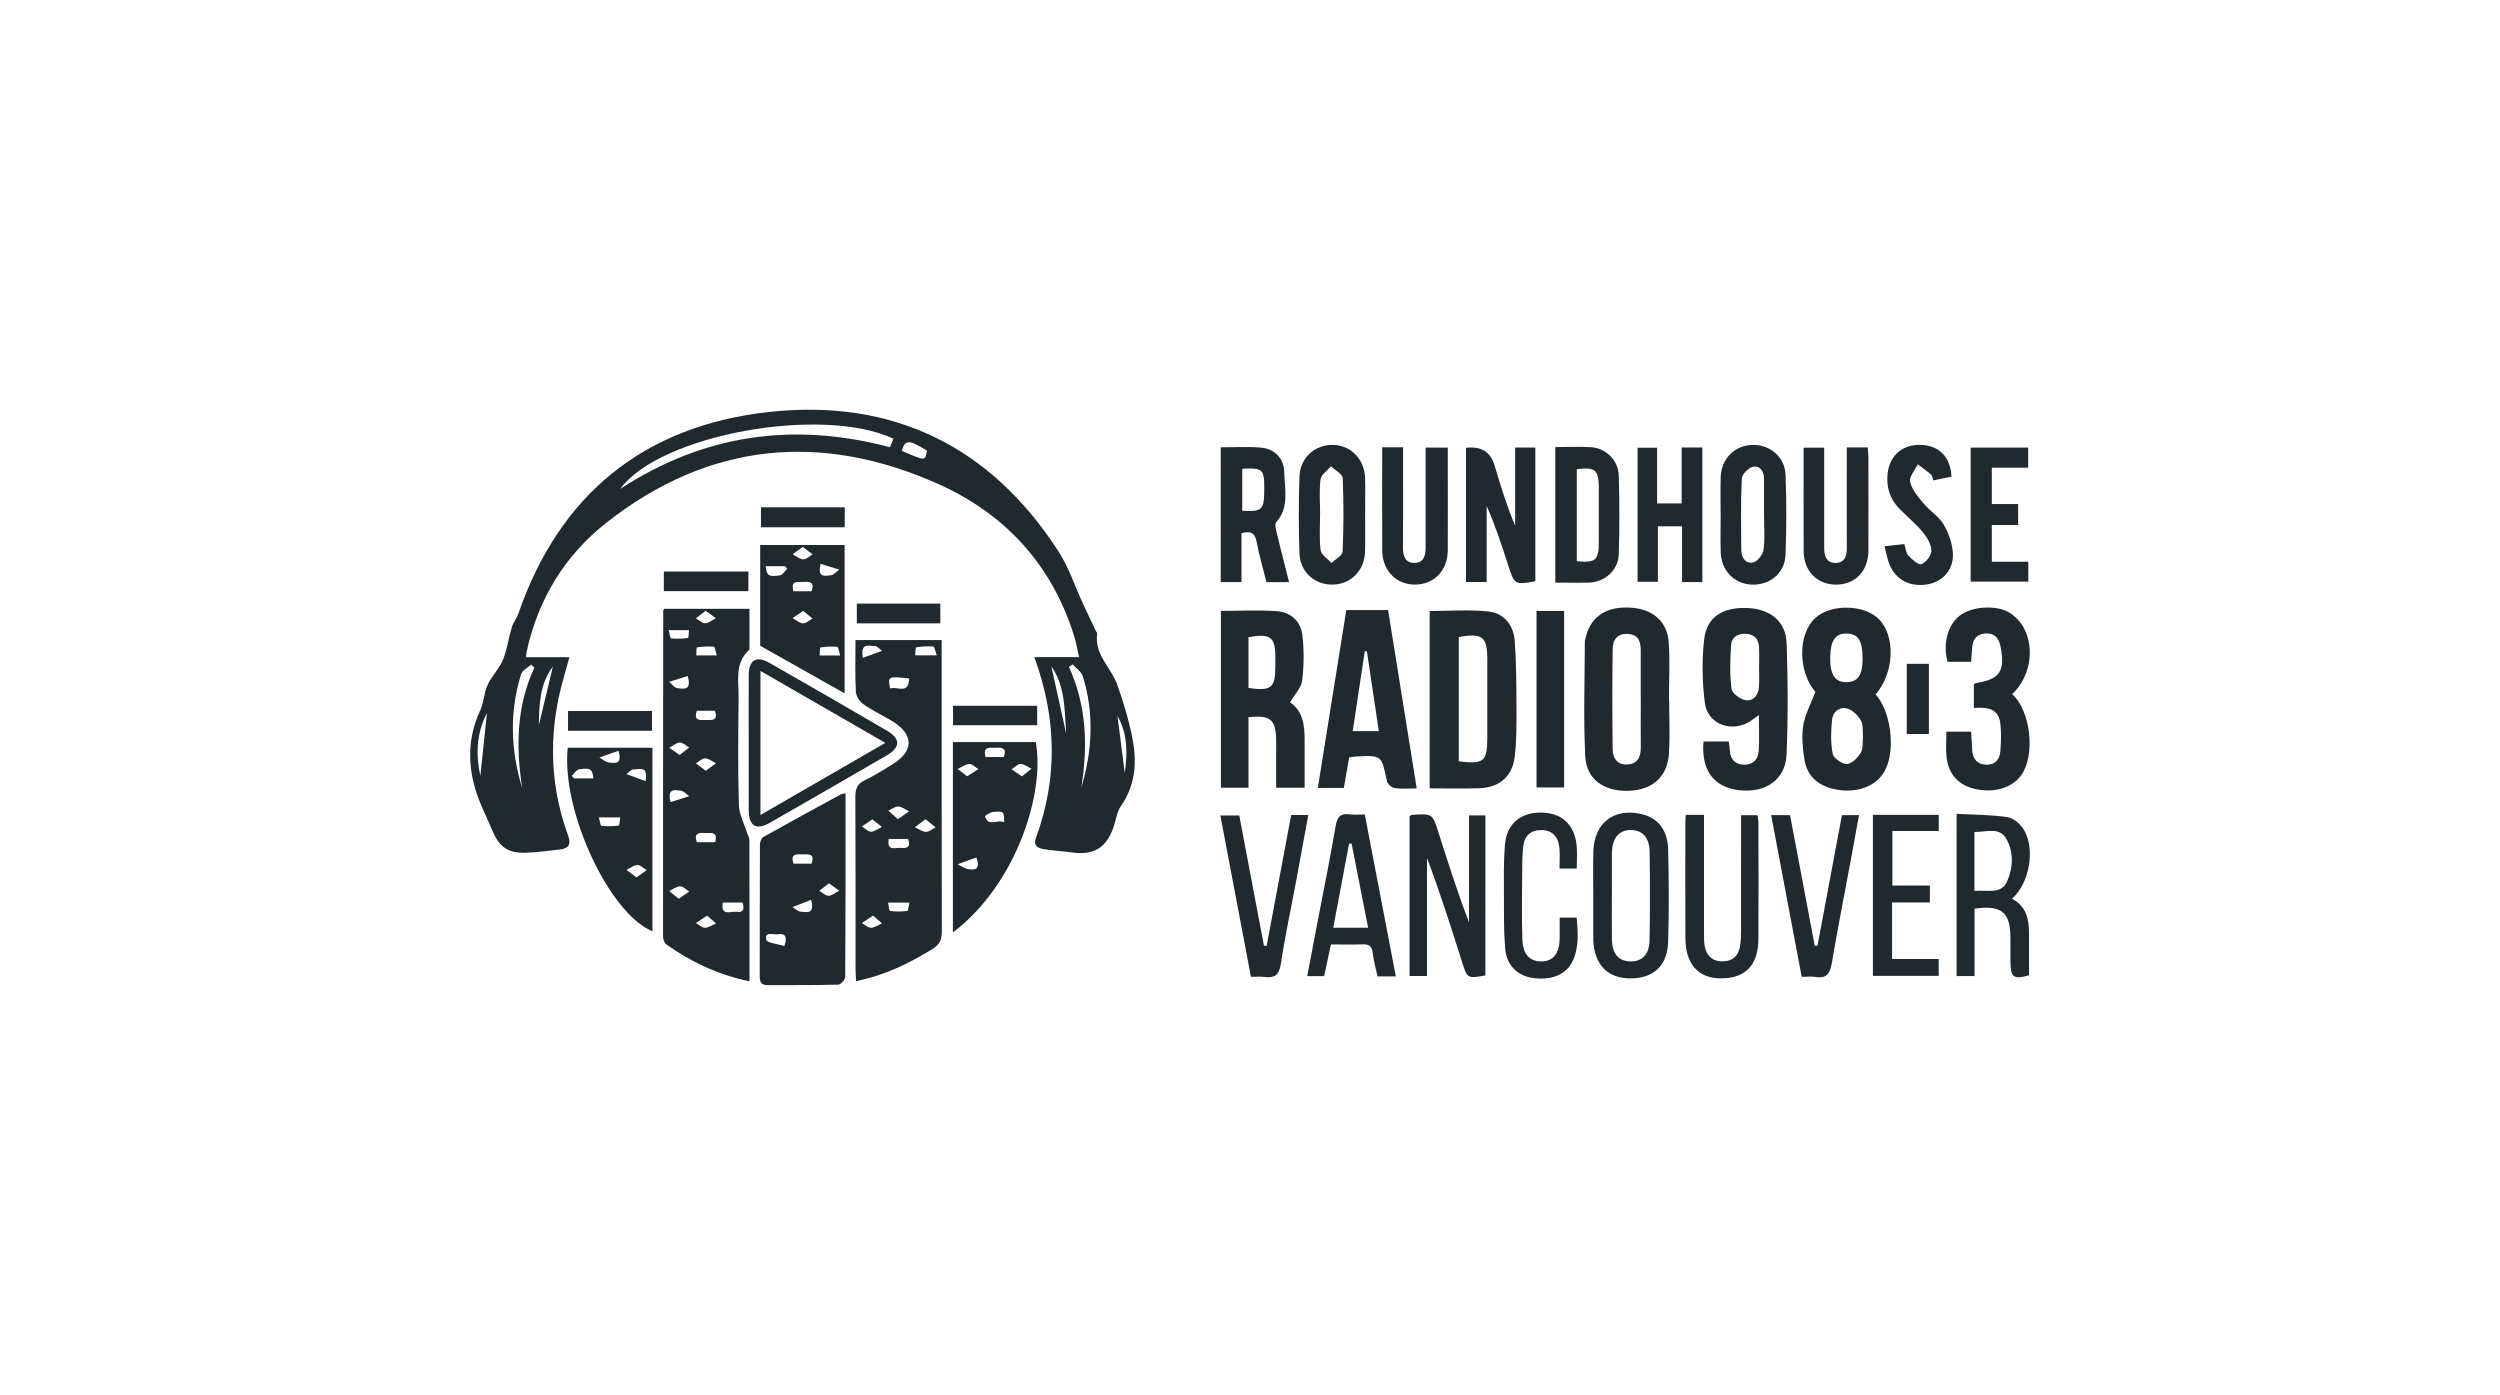
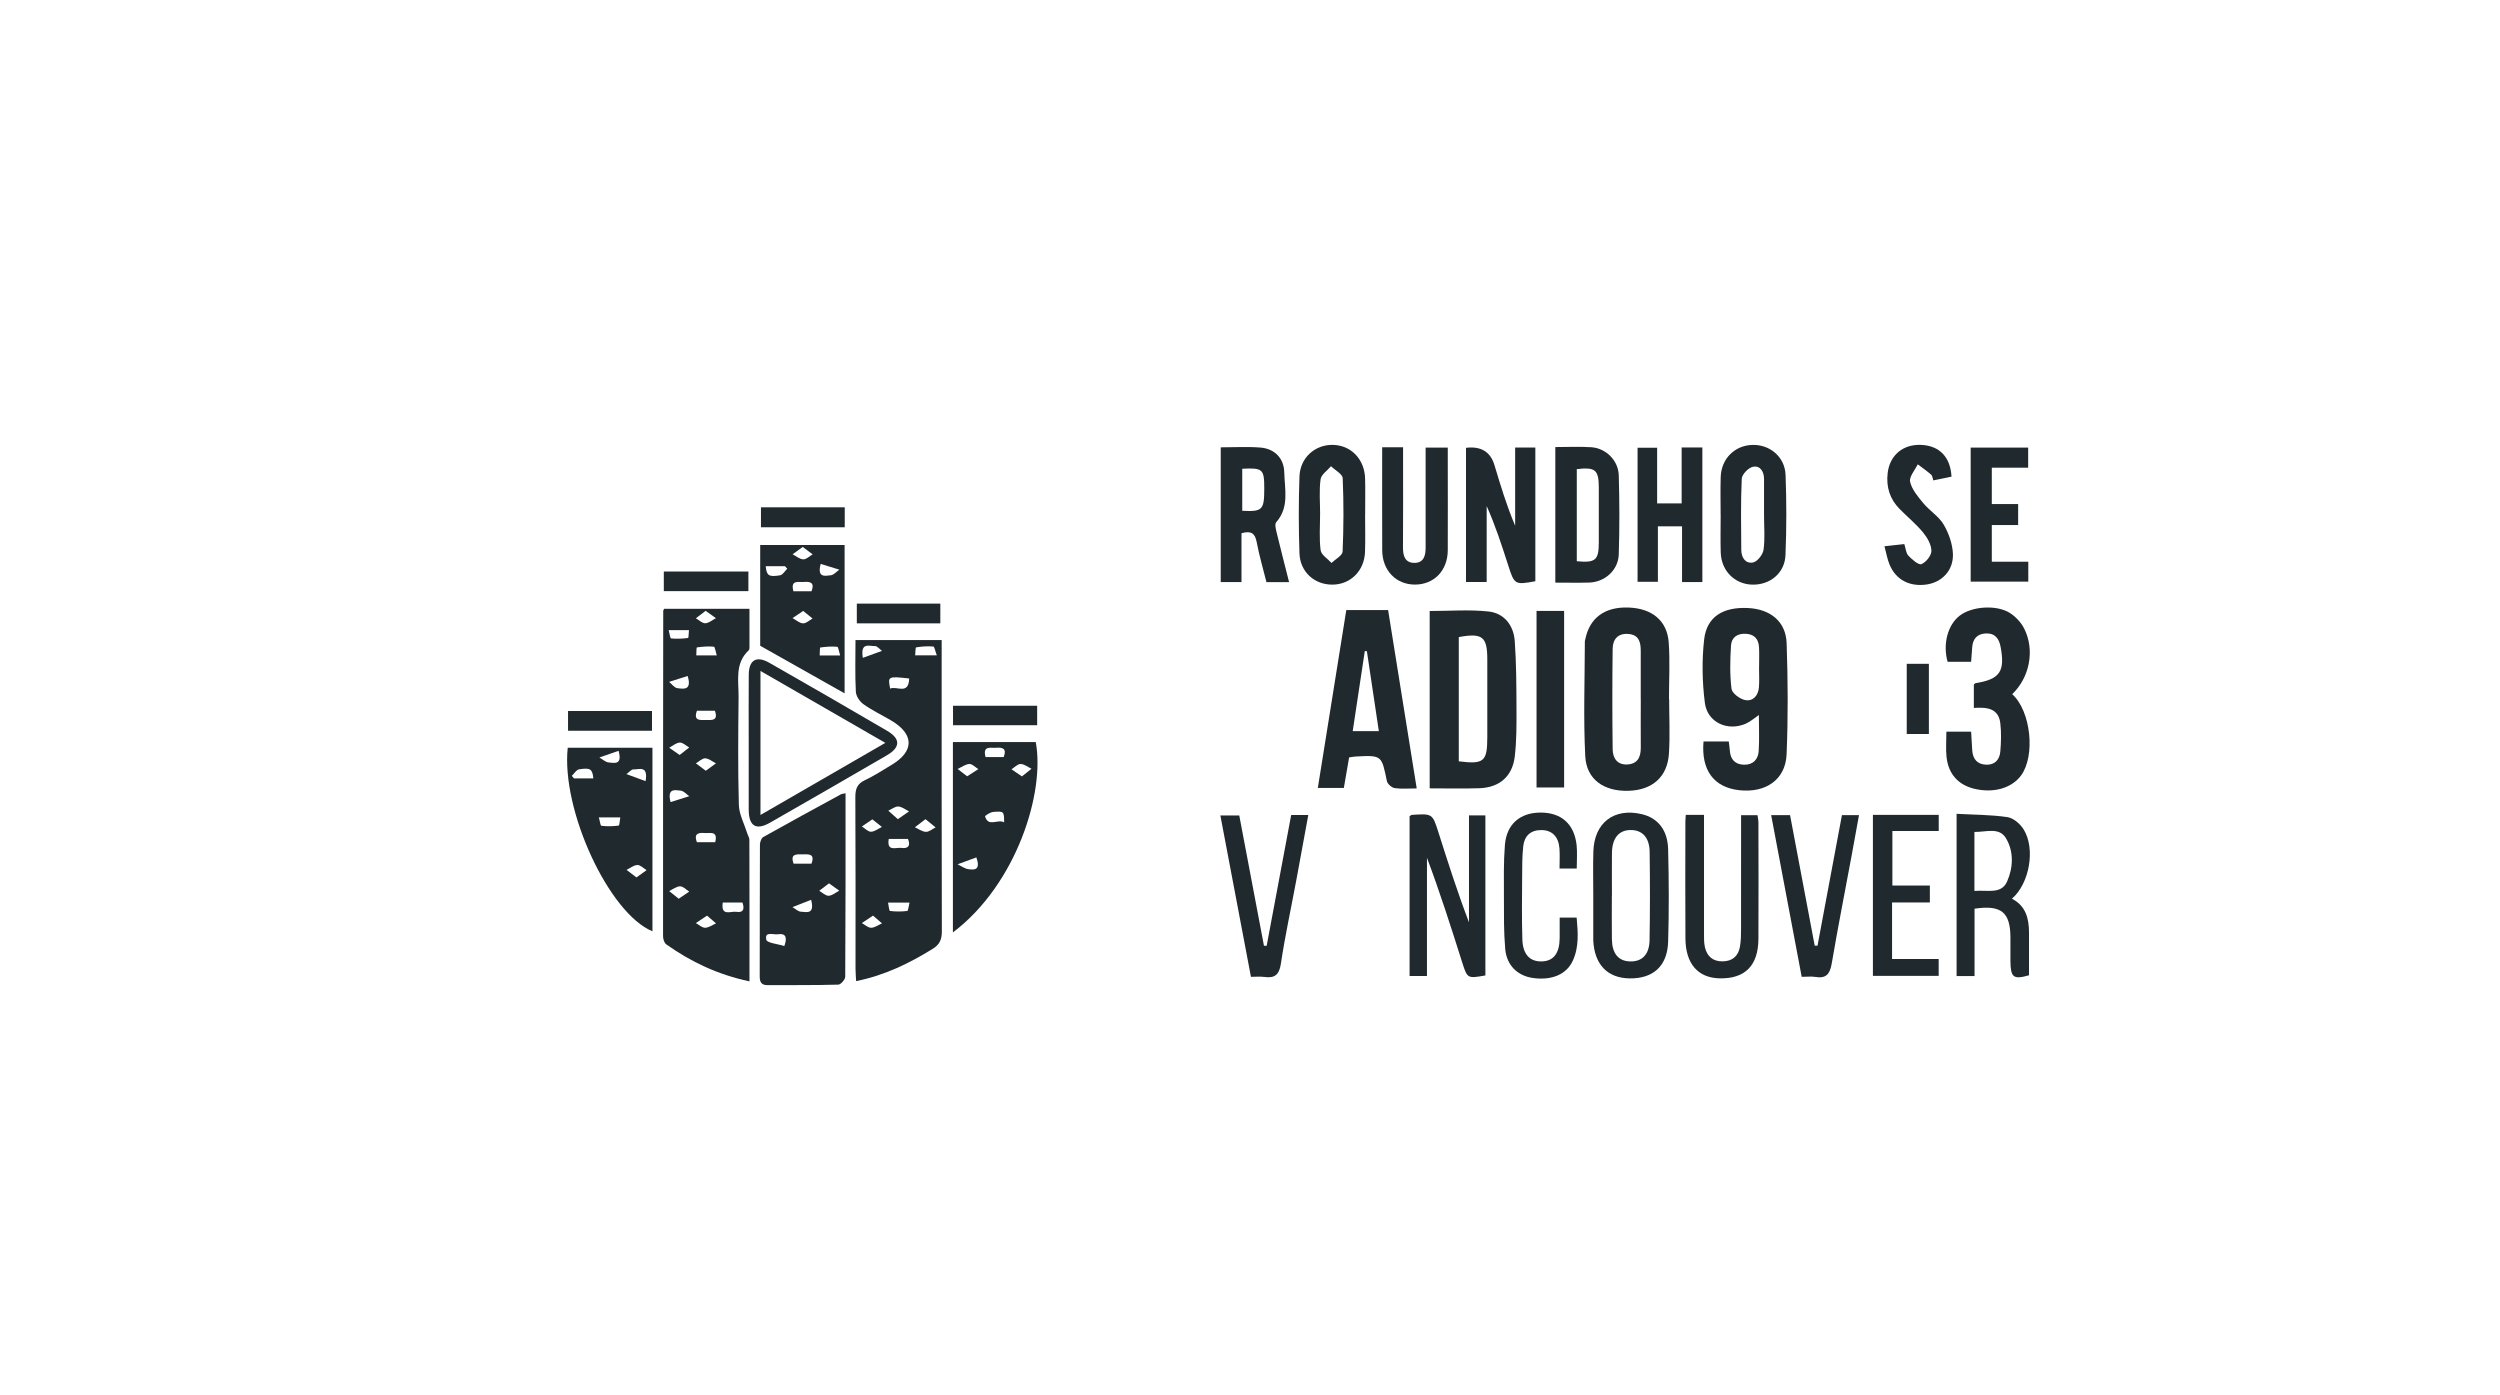
<svg xmlns="http://www.w3.org/2000/svg" id="Layer_1" viewBox="0 0 561 313">
  <defs>
    <style>.cls-1{fill:#20292d;}</style>
  </defs>
-   <path class="cls-1" d="M232.11,147.46h10.03c-.4-1.76-.64-3.21-1.06-4.59-4.95-16.04-15.44-27.5-30.49-34.24-26.31-11.78-51.48-9.4-74.42,8.59-9.39,7.37-15.43,17.2-17.98,29-.07,.32-.08,.65-.15,1.25h9.74c-.88,3.29-1.82,6.21-2.44,9.2-2.16,10.47-1.54,20.78,2.15,30.84,.74,2.03,.05,2.86-1.79,3.1-2.53,.33-5.07,.63-7.61,.74-4.03,.17-6.05-1.25-7.58-4.93-1.14-2.75-2.54-5.41-3.49-8.23-2.13-6.33-2.14-12.61,.75-18.81,.8-1.73,.82-3.81,1.59-5.56,.75-1.7,2.08-3.14,3.02-4.77,.53-.91,.86-1.96,1.14-2.98,.5-1.8,.82-3.65,1.37-5.43,.31-.99,1.06-1.85,1.4-2.84,9.25-26.93,28.35-42.31,56.33-45.36,27.68-3.02,49.7,7.69,64.9,31.3,2.37,3.67,3.75,7.97,5.61,11.98,.92,1.99,1.88,3.97,2.82,5.95,.08,.16,.28,.32,.26,.45-.72,4.78,3.19,7.73,4.56,11.66,1.43,4.13,2.72,8.36,3.48,12.65,.89,5.05,.39,10-2.73,14.47-.92,1.32-1.09,3.15-1.65,4.73-1.66,4.7-4.47,6.36-9.42,5.65-1.91-.27-3.84-.37-5.74-.65-1.45-.21-2.99-.55-2.23-2.64,4.87-13.35,4.67-26.69-.37-40.52Zm-31.62-49.02c-16.07-7.48-52.4-.93-61.32,11.28,18.97-12.38,39.09-15.05,60.55-9.36,.28-.71,.53-1.32,.77-1.92Zm-80.59,51.4c-.23-.24-.46-.48-.69-.71-.78,.71-2,1.28-2.27,2.15-2.64,8.52-2.37,17.06,.25,25.58-1.44-9.24-1.31-18.32,2.71-27.01Zm122.73,26.96c2.51-8.36,2.93-16.72,.35-25.05-.32-1.02-1.49-1.78-2.27-2.66-.28,.19-.56,.38-.84,.56,3.99,8.77,4.28,17.88,2.76,27.15Zm-34.62-75.68c-4.11-2.52-4.88-2.5-5.66,.04,5.62,2.46,5.2,2.18,5.66-.04Zm27.91,48.42c1.05,4.77,2.11,9.55,3.33,15.09-.38-5.75-.27-10.78-3.33-15.09Zm-128.13,24.55c.46-4.37,.97-9.2,1.49-14.12-2.46,4.72-2.49,9.59-1.49,14.12Zm16.28-24.52c-2.85,3.74-3.1,8.2-3.15,13.16,1.12-4.69,2.14-8.92,3.15-13.16Zm126.69,11.09c.53,4.1,1.05,8.2,1.64,12.83,.68-4.82,.55-9-1.64-12.83Z" />
  <path class="cls-1" d="M168.18,220.22c-7.13-1.52-13.14-4.38-18.66-8.3-.46-.32-.73-1.2-.73-1.82-.01-24.36,.01-48.72,.04-73.08,0-.07,.08-.15,.22-.41h19.13c0,2.92,0,5.73,0,8.55,0,.26,0,.61-.16,.76-3.2,2.98-2.24,6.89-2.28,10.52-.09,8.06-.16,16.13,.06,24.18,.06,2.14,1.22,4.25,1.88,6.37,.15,.49,.48,.97,.48,1.46,.03,10.45,.02,20.89,.02,31.78Zm-13.87-68.53c-1.36,.43-2.76,.87-4.16,1.32,.61,.5,1.18,1.33,1.84,1.41,1.37,.18,3.32,.57,2.32-2.73Zm7.88,50.84c-.48,3.21,1.83,1.88,3.02,2.08,1.64,.27,1.9-.64,1.4-2.08h-4.42Zm-1.35-55.46c-.27-.87-.41-1.93-.65-1.95-1.26-.12-2.55-.02-3.81,.16-.12,.02-.09,1.13-.13,1.79h4.59Zm-10.79-5.67c.21,.78,.32,1.84,.54,1.86,1.26,.13,2.55,.07,3.81-.1,.14-.02,.13-1.13,.2-1.76h-4.55Zm.42,38.59c1.53-.48,2.86-.9,4.2-1.32-.64-.44-1.25-1.19-1.92-1.25-1.18-.1-3.1-.68-2.28,2.57Zm7.88-42.92c-.91,.69-1.55,1.18-2.2,1.67,.7,.4,1.42,1.14,2.11,1.12,.81-.03,1.59-.73,2.39-1.14-.67-.48-1.34-.96-2.3-1.65Zm-1.97,51.92h4.11c.68-2.67-1.22-1.95-2.43-2.06-1.49-.14-2.38,.27-1.68,2.06Zm1.99-16.03c.95-.69,1.62-1.17,2.29-1.66-.8-.4-1.59-1.1-2.4-1.13-.69-.03-1.4,.72-2.1,1.12,.65,.49,1.3,.98,2.22,1.67Zm-6.06,28.71c.99-.67,1.67-1.14,2.35-1.6-.68-.42-1.37-1.19-2.05-1.18-.82,.01-1.64,.68-2.45,1.07,.64,.51,1.27,1.02,2.15,1.72Zm.2-32.25c.88-.69,1.52-1.19,2.15-1.69-.71-.4-1.44-1.13-2.13-1.1-.8,.04-1.58,.74-2.36,1.16,.68,.47,1.36,.94,2.34,1.63Zm7.91-9.93h-4.03c-.84,2.34,.72,2.08,2.02,2.08,1.3,0,2.83,.22,2.01-2.08Zm-1.77,45.98c-1.05,.7-1.78,1.19-2.5,1.67,.69,.38,1.39,1.06,2.08,1.05,.82-.01,1.63-.63,2.44-.98-.59-.51-1.19-1.03-2.02-1.75Z" />
  <path class="cls-1" d="M191.97,143.63h19.34v2.96c0,20.8-.02,41.61,.04,62.41,0,1.78-.46,2.93-2.02,3.9-5.29,3.27-10.79,5.97-17.22,7.26-.05-1.09-.13-1.94-.13-2.79,0-12.84,.03-25.67-.04-38.51,0-1.78,.37-2.95,2.11-3.77,2.08-.97,4.01-2.25,5.99-3.43,5.18-3.08,5.14-6.93-.11-10.01-2.06-1.21-4.24-2.25-6.18-3.63-.84-.59-1.65-1.82-1.7-2.8-.2-3.78-.08-7.57-.08-11.6Zm12.05,8.62c-4.78-.52-4.81-.5-4.27,2.28,1.41-.69,4.16,1.53,4.27-2.28Zm-4.74,50.3c.16,.75,.23,1.85,.44,1.87,1.28,.16,2.59,.16,3.87,0,.22-.03,.31-1.1,.5-1.87h-4.81Zm4.47-14.3h-4.31c-.51,2.95,1.63,1.86,2.8,2.02,1.46,.2,2.18-.37,1.51-2.02Zm3.93-4.43c-1,.77-1.69,1.29-2.38,1.82,.82,.37,1.64,1,2.47,1.03,.72,.02,1.45-.64,2.18-1-.66-.54-1.32-1.07-2.27-1.85Zm-6.2,0c1.07-.75,1.79-1.25,2.51-1.75-.8-.39-1.59-1.04-2.4-1.09-.73-.04-1.5,.6-2.25,.94,.63,.56,1.26,1.12,2.14,1.9Zm8.74-36.76c-.35-.92-.52-1.96-.79-1.98-1.27-.11-2.58-.02-3.85,.19-.16,.03-.15,1.12-.22,1.79h4.86Zm-16.6,.56c1.61-.58,2.96-1.07,4.3-1.56-.53-.38-1.08-1.11-1.58-1.08-1.17,.08-3.33-1.02-2.72,2.63Zm2.13,36.24c-.98,.67-1.66,1.14-2.34,1.6,.68,.42,1.37,1.2,2.04,1.18,.82-.01,1.64-.69,2.45-1.07-.64-.51-1.27-1.01-2.15-1.71Zm.15,21.61c-1.05,.7-1.78,1.19-2.5,1.67,.69,.38,1.39,1.06,2.08,1.05,.82-.01,1.63-.63,2.44-.98-.59-.51-1.19-1.03-2.02-1.75Z" />
  <path class="cls-1" d="M189.74,177.99c0,13.92,.02,27.55-.07,41.19,0,.62-.99,1.75-1.54,1.77-5.3,.15-10.6,.09-15.89,.12-1.4,0-1.77-.71-1.76-2.01,.03-9.83,0-19.67,.05-29.5,0-.59,.3-1.48,.75-1.73,5.78-3.25,11.6-6.41,17.42-9.58,.21-.11,.48-.12,1.05-.25Zm-13.73,34.3c.77-2.19,.14-2.88-1.47-2.64-1.01,.15-3.02-.73-2.58,1.24,.16,.72,2.59,.93,4.05,1.4Zm6.09-18.49c.85-2.35-.72-2.08-2.01-2.08-1.3,0-2.84-.23-2.01,2.08h4.02Zm3.93,4.42c-.91,.69-1.55,1.18-2.2,1.67,.7,.4,1.42,1.14,2.11,1.12,.81-.03,1.59-.73,2.39-1.14-.67-.48-1.34-.96-2.3-1.65Zm-4.02,3.7c-1.54,.6-2.86,1.12-4.18,1.64,.64,.36,1.26,1,1.92,1.03,1.18,.05,3.13,.72,2.27-2.67Z" />
  <path class="cls-1" d="M320.82,176.91v-39.8c4.44,0,8.87-.36,13.21,.11,3.51,.38,5.63,3.12,5.88,6.62,.36,5.02,.37,10.07,.39,15.1,.01,3.62,.04,7.27-.39,10.85-.53,4.45-3.46,6.93-7.9,7.09-3.62,.12-7.25,.03-11.18,.03Zm6.53-6.07c5.64,.71,6.39,.06,6.4-5.37,0-5.83,0-11.66,0-17.49,0-5.11-1.09-5.99-6.4-5.02v27.88Z" />
-   <path class="cls-1" d="M280.16,160.92v15.85h-6.19v-39.69c4.26,0,8.5-.24,12.7,.08,2.99,.23,5.21,2.3,5.57,5.28,.41,3.38,.38,6.89-.03,10.27-.2,1.65-1.71,3.15-2.72,4.88,2.83,1.92,3.29,5.09,3.27,8.45-.02,3.52,0,7.05,0,10.73h-6.39c0-2.49,0-5,0-7.5,0-1.15,.03-2.3,0-3.45-.15-4.39-1.31-5.38-6.2-4.89Zm0-6.55c5.06,.77,6.02-.03,6.03-4.7,0-.7,0-1.41,0-2.11,0-4.62-1.08-5.48-6.03-4.57v11.38Z" />
-   <path class="cls-1" d="M420.88,155.8c3.42,3.85,4.51,12.23,2.21,16.9-1.67,3.38-5.66,5.18-10.2,4.6-4.51-.58-7.36-2.86-7.98-6.88-.39-2.51-.66-5.16-.26-7.63,.4-2.47,1.69-4.8,2.72-7.53-3.82-4.44-4.07-12.83-.03-16.56,3.47-3.21,10.87-3.11,14.22,.18,3.86,3.8,3.54,12.09-.66,16.92Zm-2.81,9.5c-.13-1.24,.08-2.67-.49-3.65-.66-1.13-1.88-2.34-3.08-2.66-1.74-.47-3.23,.75-3.39,2.54-.24,2.52-.34,5.14,.14,7.6,.2,1,2.09,2.34,3.17,2.31,1.1-.03,2.45-1.39,3.13-2.5,.58-.96,.37-2.4,.51-3.63Zm-.11-17.46c.02-3.92-.88-5.48-3.28-5.66-2.7-.2-3.91,1.38-3.98,5.25-.08,4.04,1.09,5.76,3.83,5.64,2.42-.1,3.42-1.62,3.44-5.23Z" />
  <path class="cls-1" d="M374.56,156.9c0,4.07,.21,8.15-.05,12.21-.34,5.27-3.77,8.22-9.16,8.35-5.44,.13-9.35-2.55-9.62-7.77-.43-8.56-.11-17.15-.09-25.73,0-.17,.06-.35,.1-.52,1-4.82,4.36-7.29,9.69-7.11,5.27,.18,8.68,2.93,9.03,7.84,.3,4.22,.06,8.49,.06,12.73,.01,0,.03,0,.04,0Zm-6.38-.02c0-3.62,0-7.25,0-10.87,0-1.94-.42-3.56-2.77-3.75-2.4-.19-3.51,1.24-3.53,3.34-.1,7.51-.09,15.02,0,22.53,.02,1.91,.96,3.51,3.23,3.42,2.35-.1,3.1-1.64,3.08-3.8-.03-3.62,0-7.25,0-10.87Z" />
  <path class="cls-1" d="M213.83,166.52c6.26,0,12.43,0,18.59,0,2.12,11.22-4.25,31.87-18.59,42.72v-42.72Zm5.27,25.88c-1.49,.55-2.85,1.05-4.22,1.55,.8,.38,1.57,.97,2.4,1.09,1.26,.17,2.87,.34,1.81-2.64Zm-2.07-18.2c1.03-.66,1.77-1.14,2.51-1.61-.68-.41-1.37-1.19-2.02-1.15-.89,.05-1.75,.72-2.63,1.12,.64,.49,1.27,.98,2.14,1.64Zm8.3,10.32c-.03-2.45-.04-2.52-2.44-2.32-.67,.05-1.89,.85-1.84,1,.75,2.49,2.71,.54,4.28,1.32Zm3.99-10.3c.87-.7,1.51-1.21,2.15-1.71-.82-.39-1.63-1.06-2.45-1.07-.67-.01-1.36,.76-2.04,1.19,.68,.46,1.36,.93,2.35,1.6Zm-8.16-4.33h4.06c.75-1.89-.22-2.22-1.68-2.09-1.21,.1-3.1-.58-2.38,2.09Z" />
  <path class="cls-1" d="M382.28,166.38h5.65c.08,.68,.2,1.34,.24,2.01,.12,1.99,1.15,3.15,3.16,3.21,2.04,.06,3.2-1.17,3.32-3.07,.17-2.63,.04-5.28,.04-8.08-1.07,.73-1.93,1.5-2.93,1.94-4.06,1.78-8.62-.25-9.19-4.66-.6-4.69-.69-9.55-.16-14.24,.58-5.09,4.23-7.32,9.83-7.05,5.05,.25,8.51,3.03,8.68,7.89,.29,8.31,.34,16.65-.01,24.96-.24,5.67-4.69,8.7-10.65,8.03-5.67-.64-8.55-4.47-7.99-10.94Zm12.45-16.59s0,0,.01,0c0-1.5,.06-3-.01-4.49-.09-1.82-.97-2.96-2.93-3.08-1.91-.12-3.24,.8-3.36,2.6-.2,3.24-.29,6.54,.11,9.74,.12,.99,1.85,2.29,3.04,2.53,1.77,.36,2.95-.99,3.11-2.81,.13-1.49,.03-2.99,.03-4.49Z" />
  <path class="cls-1" d="M127.4,167.79h19.01v41.19c-9.73-3.98-20.5-27.16-19.01-41.19Zm11.41,.69c-1.55,.54-2.93,1.02-4.31,1.5,.7,.39,1.37,1.06,2.1,1.12,1.19,.09,3.12,.67,2.21-2.62Zm-5.66,6.2c-.22-2.12-.67-2.45-3.21-2.04-.61,.1-1.09,.96-1.63,1.47l.51,.57h4.33Zm1.23,8.75c.23,.78,.34,1.85,.58,1.88,1.28,.15,2.59,.12,3.87-.05,.19-.03,.23-1.13,.36-1.83h-4.8Zm10.49-8.14c.64-3.65-1.52-2.57-2.69-2.64-.51-.03-1.06,.69-1.6,1.06,1.34,.49,2.68,.99,4.29,1.58Zm-2.06,21.61c.95-.68,1.62-1.16,2.29-1.64-.69-.41-1.39-1.17-2.07-1.15-.82,.02-1.62,.7-2.43,1.09,.65,.5,1.3,.99,2.21,1.69Z" />
  <path class="cls-1" d="M302.74,169.97c-.4,2.33-.79,4.57-1.18,6.84h-5.84c2.14-13.38,4.26-26.61,6.39-39.91h9.38c2.13,13.3,4.25,26.52,6.42,40.02-1.8,0-3.41,.16-4.95-.07-.67-.1-1.62-.94-1.75-1.59-1.18-5.8-1.13-5.81-7.09-5.49-.43,.02-.85,.12-1.38,.2Zm6.67-5.91c-.92-6.13-1.8-12.03-2.68-17.93-.16-.01-.31-.02-.47-.03-.9,5.94-1.79,11.87-2.71,17.96h5.86Z" />
  <path class="cls-1" d="M170.59,144.9v-22.6h18.94v33.29c-6.33-3.57-12.52-7.06-18.94-10.68Zm1.23-17.84c.23,2.12,.68,2.45,3.22,2.04,.61-.1,1.09-.96,1.62-1.48-.17-.19-.34-.37-.51-.56h-4.33Zm16.71,20.03c-.27-.87-.41-1.93-.65-1.95-1.26-.12-2.55-.02-3.81,.16-.12,.02-.09,1.13-.13,1.79h4.59Zm-10.49-14.41h4.06c.75-1.89-.22-2.22-1.68-2.09-1.21,.1-3.1-.58-2.38,2.09Zm6.12-6.14c-.86,3.26,1.09,2.65,2.26,2.55,.68-.06,1.29-.82,1.93-1.26-1.34-.41-2.68-.82-4.2-1.29Zm-4.02-3.81c-.95,.69-1.62,1.17-2.28,1.65,.8,.41,1.58,1.11,2.39,1.14,.69,.03,1.4-.72,2.11-1.12-.65-.49-1.3-.98-2.21-1.66Zm.1,14.36c-1,.67-1.69,1.14-2.39,1.61,.78,.42,1.54,1.14,2.34,1.18,.7,.04,1.43-.69,2.15-1.08-.63-.51-1.25-1.01-2.11-1.71Z" />
  <path class="cls-1" d="M451.56,155.79c4.19,3.8,5.21,13.8,1.97,18.22-2.12,2.89-6.27,4.05-10.61,2.96-3.53-.89-5.72-3.32-6.12-7.12-.19-1.81-.03-3.66-.03-5.67h5.55c.09,1.46,.15,2.84,.25,4.23,.15,1.96,1.16,3.14,3.18,3.19,1.96,.05,2.97-1.2,3.12-2.95,.18-2.1,.25-4.26,0-6.35-.4-3.42-3.09-3.63-5.94-3.44v-5.24c.22-.2,.28-.3,.35-.31,5.5-.88,6.7-2.62,5.65-8.18-.35-1.86-1.28-3.11-3.39-2.98-1.92,.11-2.83,1.25-2.98,3.08-.09,1.04-.15,2.09-.24,3.28h-5.28c-1.11-4,.02-8.27,2.72-10.36,2.73-2.11,8.32-2.52,11.34-.55,1.27,.83,2.45,2.11,3.13,3.46,2.42,4.81,1.25,10.94-2.69,14.71Z" />
  <path class="cls-1" d="M320.21,219.02h-3.9v-35.86c.23-.14,.36-.29,.51-.3,4.64-.31,4.62-.3,5.99,4,2.13,6.72,4.28,13.44,6.83,20.12v-24.01h3.68v35.92c-4.07,.71-4.05,.71-5.24-3.04-2.47-7.81-4.96-15.61-7.87-23.36v26.54Z" />
  <path class="cls-1" d="M328.97,100.49q5.02-.61,6.38,3.86c1.37,4.55,2.72,9.1,4.65,13.62v-17.55h4.53v30.01c-4.61,.84-4.69,.79-6.1-3.6-1.43-4.44-2.86-8.89-4.82-13.27v17.04h-4.64v-30.12Z" />
  <path class="cls-1" d="M443.09,203.91v15.12h-4.03v-36.41c3.76,.21,7.62,.19,11.4,.74,1.34,.2,2.88,1.52,3.64,2.75,2.72,4.37,1.3,12.21-2.63,15.56,3.11,1.6,3.83,4.42,3.84,7.57,.01,3.17,0,6.34,0,9.61-3.47,.99-4.13,.54-4.17-3.17-.02-1.77,0-3.54,0-5.31-.02-5.66-2.04-7.35-8.05-6.46Zm-.03-3.98c2.91-.28,6.02,.83,7.33-2.12,1.39-3.12,1.54-6.75-.27-9.74-1.52-2.51-4.42-1.34-7.06-1.38v13.24Z" />
  <path class="cls-1" d="M357.53,200.9c0-3.28-.08-6.56,.02-9.83,.19-6.47,4.67-9.87,10.92-8.36,3.55,.86,5.75,3.53,5.86,7.88,.17,6.9,.21,13.82,0,20.72-.16,5.48-3.37,8.32-8.67,8.24-4.98-.08-7.89-3.15-8.13-8.55,0-.18,0-.35,0-.53,0-3.19,0-6.38,0-9.57Zm4.17,.07c0,3.27-.04,6.54,.01,9.81,.05,3.17,1.44,4.85,3.97,4.96,2.73,.12,4.42-1.47,4.48-4.73,.12-6.63,.11-13.26,.02-19.89-.05-3.25-1.72-4.93-4.39-4.86-2.57,.07-4.03,1.87-4.07,5.16-.04,3.18,0,6.36,0,9.55Z" />
  <path class="cls-1" d="M382.01,130.61h-4.56v-12.5h-5.42v12.44h-4.56v-30.08h4.39v12.49h5.5v-12.55h4.65v30.2Z" />
  <path class="cls-1" d="M273.94,100.38c3.08,0,6-.18,8.89,.05,3.16,.24,5.29,2.38,5.36,5.57,.08,3.79,1.18,7.81-1.81,11.19-.36,.41-.09,1.51,.08,2.24,.89,3.68,1.84,7.35,2.81,11.2h-5.08c-.75-3.01-1.62-5.96-2.19-8.98-.36-1.92-1.19-2.63-3.41-1.99v10.96h-4.66v-30.24Zm4.82,4.8v9.44c4.56,.23,4.94-.18,4.94-5.02,0-4.34-.33-4.65-4.94-4.41Z" />
  <path class="cls-1" d="M378.3,182.85h4.08v2.9c0,7.87,0,15.75,0,23.62,0,1.06-.03,2.15,.2,3.17,.46,2.04,1.76,3.21,3.96,3.19,2.18-.02,3.51-1.14,3.89-3.23,.24-1.29,.26-2.64,.26-3.96,.02-8.48,.01-16.96,.01-25.61h3.69c.07,.57,.2,1.16,.2,1.75,.01,8.67,.05,17.34,0,26.01-.04,6.03-3.04,8.99-8.76,8.85-4.81-.12-7.58-3.28-7.62-8.93-.06-8.76-.02-17.52-.01-26.28,0-.43,.05-.85,.09-1.49Z" />
-   <path class="cls-1" d="M313.22,219.1h-4.1c-.38-1.76-.88-3.52-1.1-5.32-.18-1.49-.84-1.92-2.25-1.87-2.29,.09-4.6,.02-7.11,.02-.51,2.4-1,4.7-1.52,7.12h-3.8c.79-4.15,1.54-8.11,2.3-12.08,1.38-7.21,2.86-14.39,4.08-21.63,.36-2.13,1.16-2.89,3.24-2.6,1.03,.14,2.1,.03,3.3,.03,2.32,12.11,4.61,24.06,6.96,36.33Zm-9.93-29.82c-.19,.02-.37,.03-.56,.05-1.18,6.25-2.35,12.49-3.55,18.86h7.83c-1.26-6.41-2.49-12.66-3.72-18.91Z" />
  <path class="cls-1" d="M386.11,115.48c0-2.83-.08-5.66,.02-8.49,.14-4.06,3.14-7.03,7.09-7.15,3.91-.12,7.3,2.66,7.46,6.72,.23,6,.23,12.03-.02,18.03-.17,4.06-3.53,6.74-7.53,6.6-3.91-.13-6.88-3.13-7-7.22-.08-2.83-.02-5.66-.01-8.49Zm9.74,.19c0-2.75,.02-5.49,0-8.24-.02-1.65-.89-3.03-2.51-2.68-1.01,.22-2.44,1.7-2.49,2.67-.25,5.3-.14,10.62-.11,15.94,0,1.74,.93,3.2,2.66,2.85,.97-.2,2.19-1.77,2.34-2.85,.35-2.52,.11-5.12,.11-7.69Z" />
  <path class="cls-1" d="M349.01,100.32c2.82,0,5.47-.14,8.1,.04,3.25,.22,6.04,2.96,6.14,6.28,.17,5.92,.19,11.86,0,17.78-.12,3.55-3.14,6.21-6.67,6.31-2.46,.07-4.93,.01-7.57,.01v-30.43Zm4.82,4.95v20.67c4.2,.4,4.93-.24,4.94-4.19,.01-4.15,.02-8.29,0-12.44-.02-3.88-.8-4.52-4.93-4.04Z" />
  <path class="cls-1" d="M310.15,100.37h4.7c0,.94,0,1.88,0,2.81,0,6.55,.03,13.1-.02,19.65-.02,1.93,.48,3.52,2.64,3.48,2.04-.04,2.44-1.65,2.44-3.42-.02-6.46,0-12.93,0-19.39,0-.96,0-1.92,0-3.06h4.97c0,.97,0,1.91,0,2.86,0,6.73,.03,13.46,0,20.18-.02,4.55-3.08,7.7-7.36,7.7-4.26,0-7.33-3.17-7.35-7.71-.04-7.6-.01-15.2-.01-23.11Z" />
  <path class="cls-1" d="M306.33,115.63c0,2.74,.08,5.49-.02,8.23-.15,4.21-3.21,7.26-7.21,7.33-4.05,.08-7.35-2.79-7.5-7.01-.2-5.74-.2-11.51,0-17.25,.14-4.2,3.47-7.15,7.45-7.1,4.09,.05,7.17,3.2,7.28,7.57,.07,2.74,.01,5.49,.01,8.23Zm-10.1-.38c0,2.75-.23,5.52,.12,8.22,.13,1.04,1.59,1.91,2.44,2.86,.87-.85,2.45-1.67,2.49-2.56,.24-5.48,.26-10.98,.02-16.46-.04-.93-1.7-1.79-2.62-2.69-.82,.97-2.2,1.87-2.34,2.93-.35,2.52-.11,5.12-.11,7.69Z" />
-   <path class="cls-1" d="M414.4,100.4h4.71c.05,.71,.16,1.47,.16,2.22,.01,6.99,.03,13.97,0,20.96-.02,4.59-3.01,7.66-7.35,7.61-4.22-.05-7.16-3.07-7.18-7.53-.04-7.68-.01-15.36-.01-23.21h4.62c0,2.86,0,5.67,0,8.48,0,4.69,.02,9.38,0,14.06,0,1.79,.5,3.34,2.53,3.33,1.99,0,2.56-1.47,2.55-3.31-.04-6.63-.01-13.27-.01-19.9,0-.86,0-1.72,0-2.71Z" />
  <path class="cls-1" d="M284.24,212.24c1.83-9.76,3.65-19.51,5.5-29.35h3.84c-.92,5.02-1.81,9.93-2.73,14.84-1.15,6.17-2.49,12.31-3.42,18.52-.38,2.55-1.42,3.31-3.78,2.97-.86-.12-1.76-.02-2.94-.02-2.28-12.06-4.55-24.02-6.86-36.21h4.24c1.82,9.63,3.68,19.43,5.54,29.23,.2,0,.41,.01,.61,.02Z" />
  <path class="cls-1" d="M404.3,219.2c-2.3-12.18-4.56-24.14-6.85-36.28h4.24c1.85,9.77,3.69,19.53,5.53,29.29,.21,0,.42,0,.63,0,1.82-9.73,3.64-19.45,5.48-29.3h3.83c-.57,3.13-1.12,6.2-1.69,9.27-1.48,7.99-3.06,15.97-4.42,23.98-.4,2.34-1.2,3.5-3.71,3.06-.85-.15-1.76-.02-3.04-.02Z" />
  <path class="cls-1" d="M353.83,194.9h-3.87c0-1.58,.09-3.07-.02-4.54-.2-2.61-1.65-4.06-3.99-4.09-2.44-.04-3.87,1.27-4.13,3.61-.25,2.28-.24,4.59-.25,6.88-.03,4.69-.1,9.39,.05,14.08,.11,3.35,1.71,4.97,4.35,4.9,2.62-.06,3.97-1.79,4.02-5.17,.02-1.49,0-2.98,0-4.66h3.81c.29,3.27,.58,6.58-.89,9.73-1.42,3.03-4.71,4.4-8.86,3.83-3.47-.47-5.95-2.8-6.28-6.53-.34-3.87-.28-7.78-.29-11.67-.01-3.89-.09-7.8,.22-11.67,.37-4.64,3.38-7.22,7.91-7.26,4.7-.04,7.65,2.52,8.18,7.29,.18,1.65,.03,3.33,.03,5.27Z" />
  <path class="cls-1" d="M168.01,166.56c0-5.05-.03-10.09,.01-15.14,.03-3.33,1.72-4.34,4.62-2.69,8.84,5.04,17.65,10.13,26.44,15.27,3.03,1.77,3,3.71-.05,5.48-8.72,5.07-17.46,10.11-26.22,15.12-3.15,1.8-4.78,.8-4.8-2.9-.02-5.05,0-10.09,0-15.14Zm2.64,16.32c9.48-5.47,18.56-10.72,28.02-16.18-9.52-5.49-18.64-10.74-28.02-16.14v32.32Z" />
  <path class="cls-1" d="M420.28,182.85h14.77v3.63h-10.4v12.23h8.41v3.8h-8.48v12.69h10.46v3.78h-14.76v-36.13Z" />
  <path class="cls-1" d="M350.99,137.09v39.62h-6.19v-39.62h6.19Z" />
  <path class="cls-1" d="M442.22,130.53v-30.09h12.9v4.51h-8.16v8.16h5.91v4.71h-5.91v8.23h8.19v4.47h-12.93Z" />
  <path class="cls-1" d="M422.86,122.58c1.69-.18,3.05-.33,4.47-.49,.33,1.01,.37,2.04,.91,2.6,.82,.86,2.29,2.16,2.93,1.9,1.04-.42,2.27-1.96,2.24-3-.03-1.41-.94-2.98-1.9-4.14-1.57-1.9-3.51-3.48-5.25-5.25-2.19-2.23-3.03-4.95-2.67-8.02,.46-4.02,3.42-6.51,7.47-6.35,4.11,.16,6.61,2.67,6.86,7.13-1.29,.27-2.63,.54-4.09,.84-.17-.5-.19-1.03-.46-1.27-.96-.84-2.01-1.57-3.03-2.34-.63,1.32-1.97,2.81-1.71,3.93,.41,1.75,1.77,3.36,2.99,4.82,1.4,1.69,3.46,2.93,4.54,4.77,1.15,1.96,2,4.38,2.08,6.63,.12,3.67-2.48,6.3-5.84,6.81-3.87,.58-6.98-1.03-8.4-4.5-.49-1.19-.7-2.49-1.12-4.06Z" />
  <path class="cls-1" d="M167.94,128.25v4.4h-18.98v-4.4h18.98Z" />
  <path class="cls-1" d="M189.56,113.84v4.48h-18.8v-4.48h18.8Z" />
  <path class="cls-1" d="M232.74,158.37v4.37h-18.88v-4.37h18.88Z" />
  <path class="cls-1" d="M146.31,163.98h-18.84v-4.43h18.84v4.43Z" />
  <path class="cls-1" d="M192.27,135.45h18.74v4.43h-18.74v-4.43Z" />
  <path class="cls-1" d="M427.87,164.71v-15.75h4.97v15.75h-4.97Z" />
</svg>